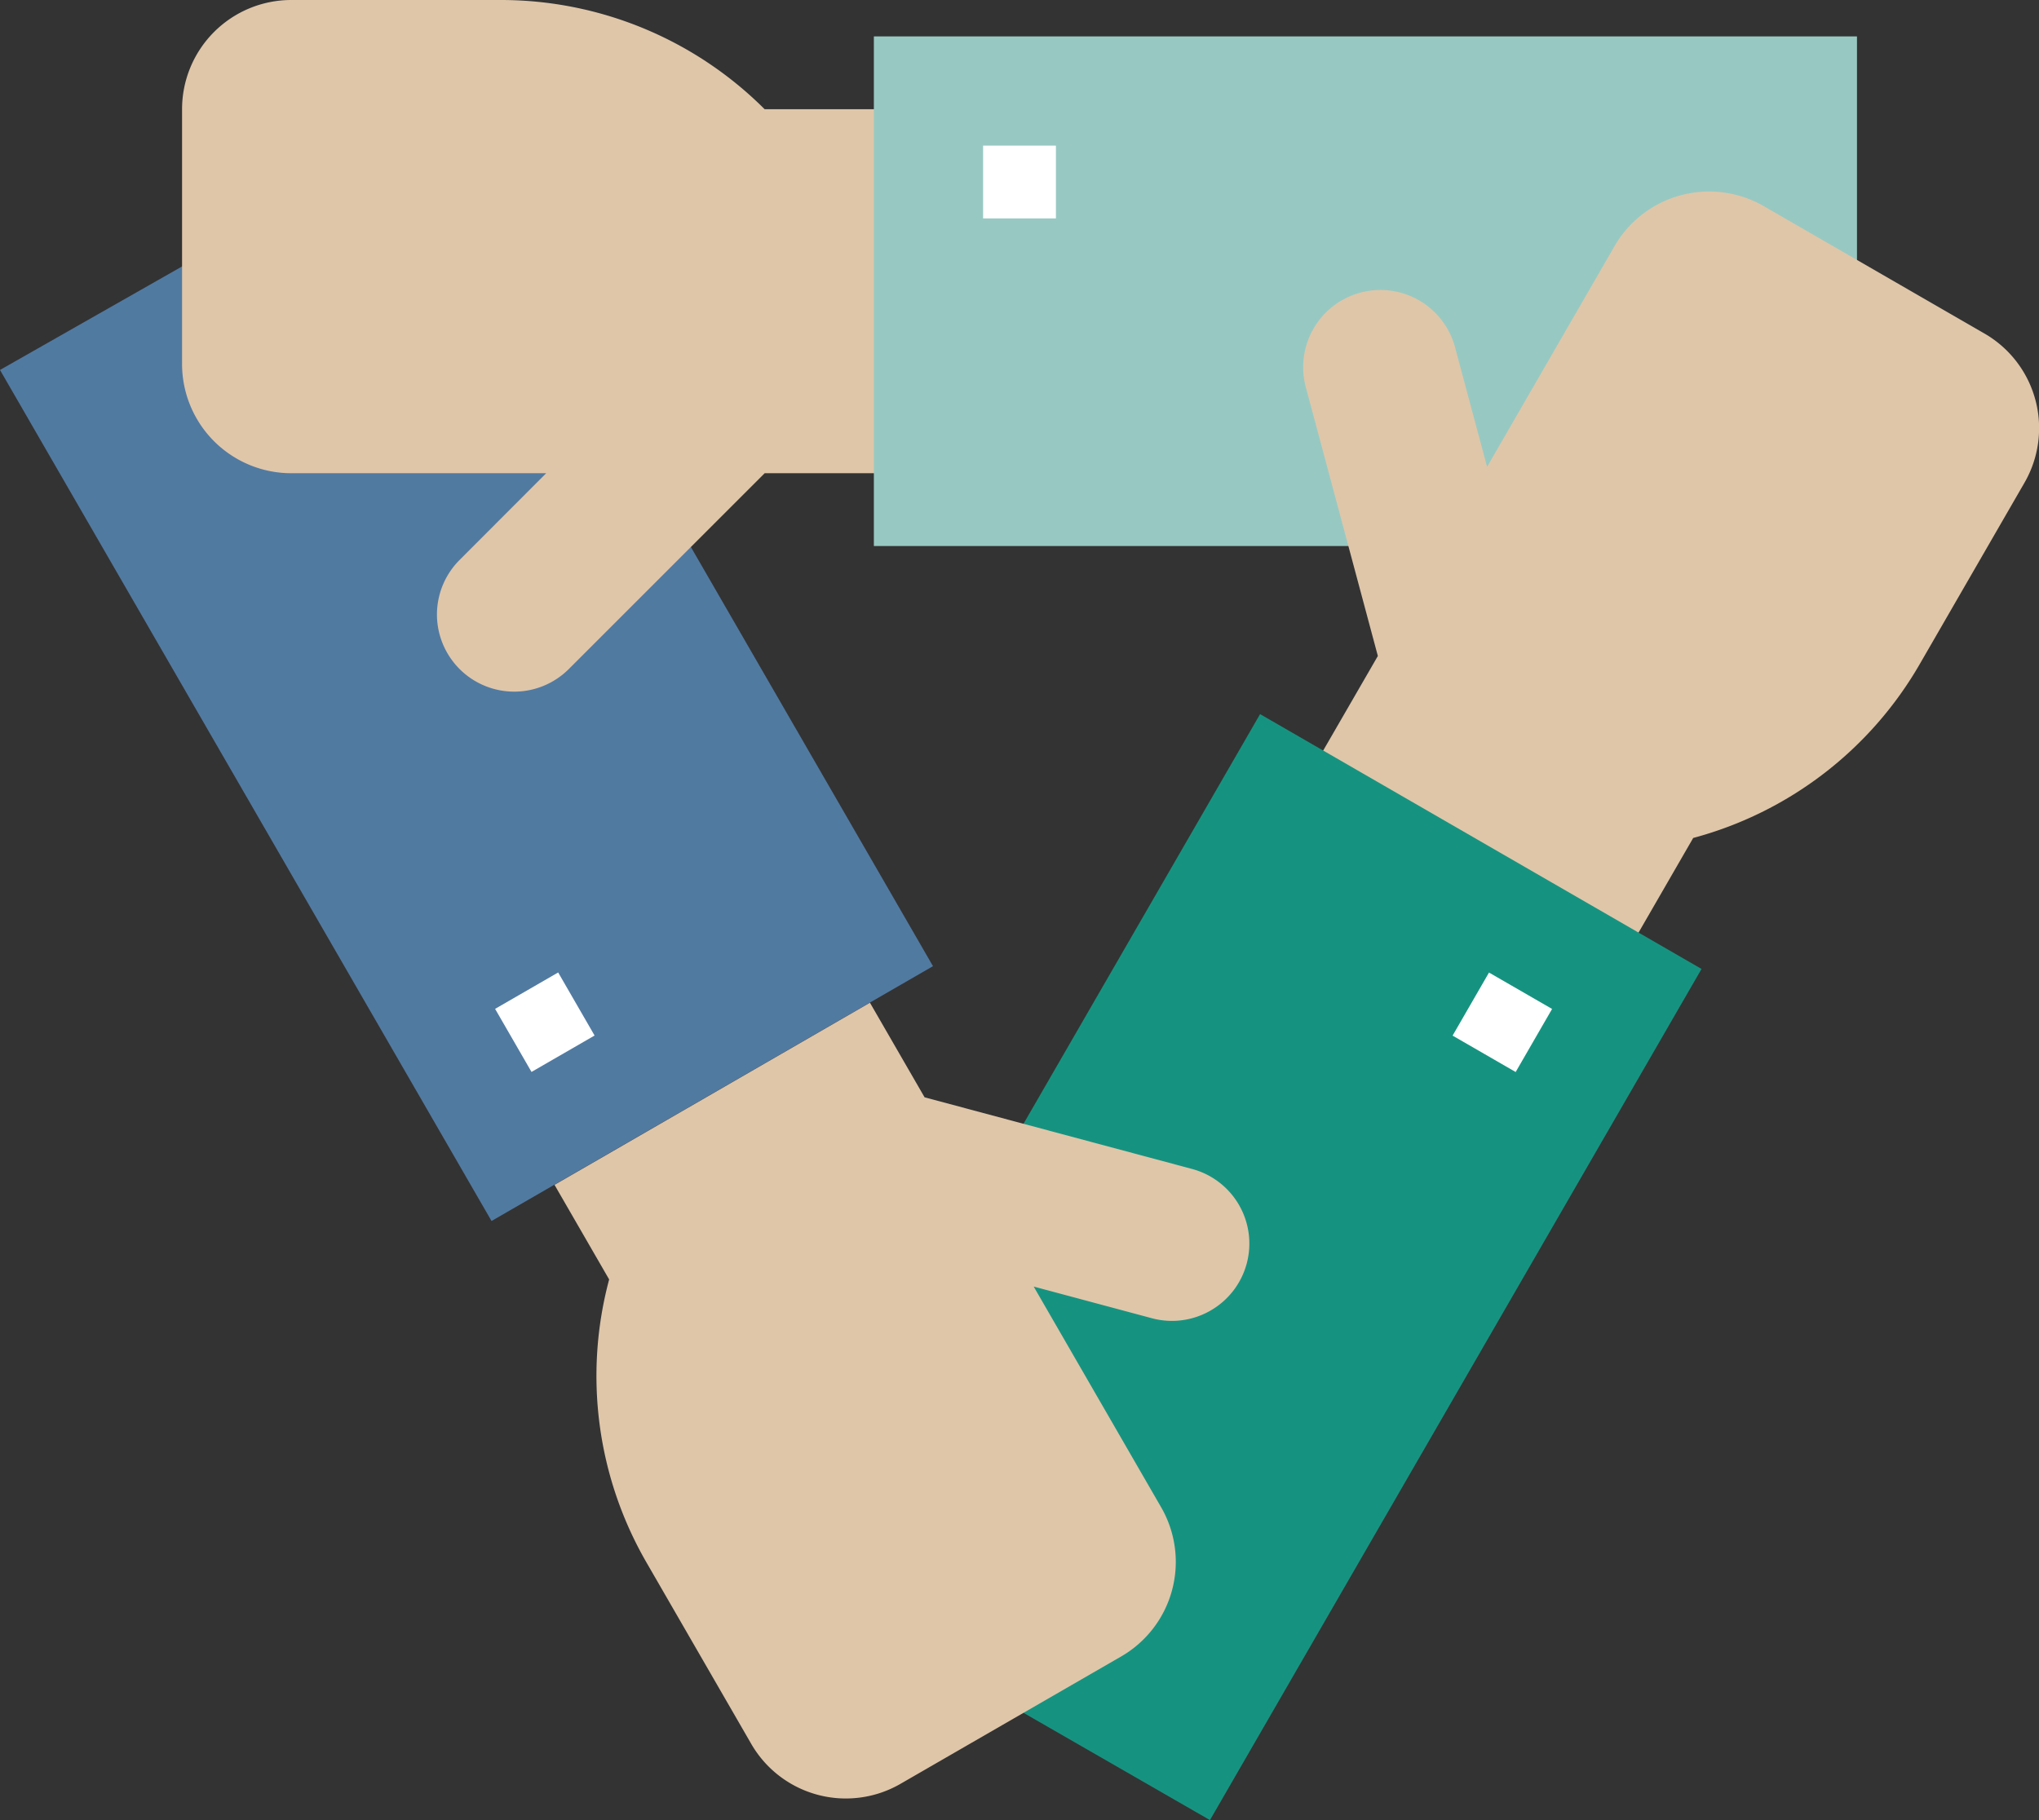
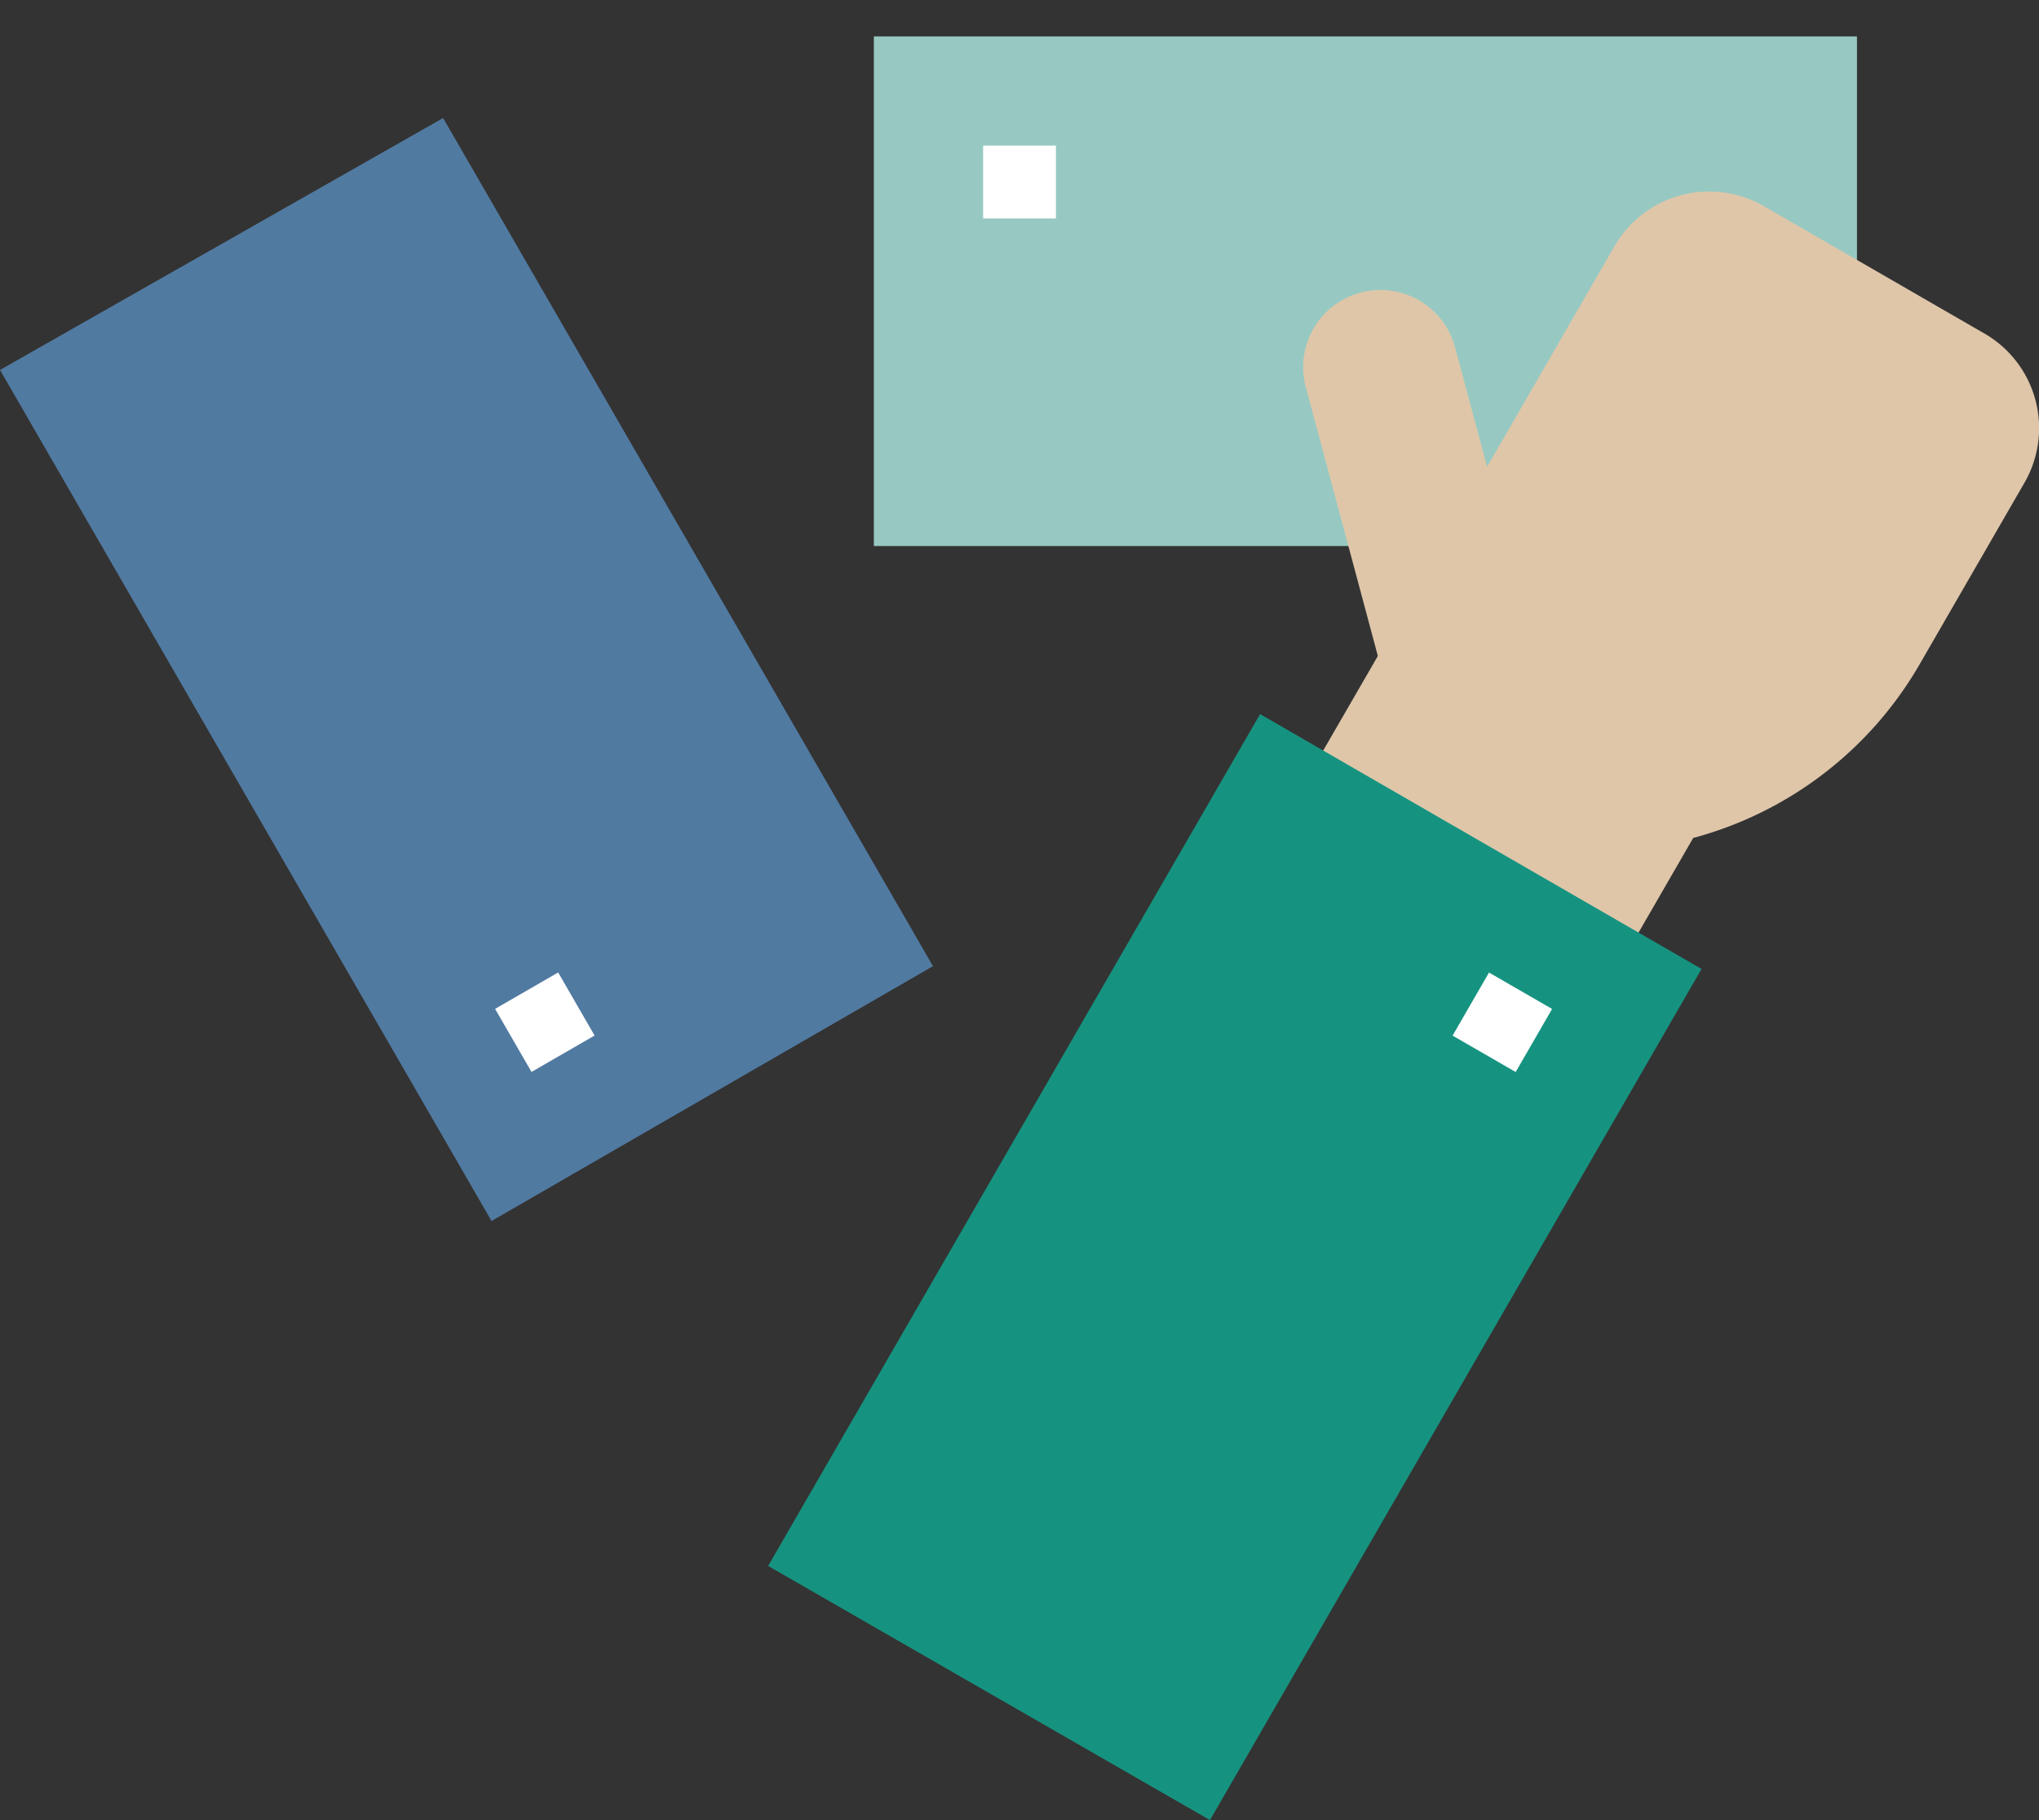
<svg xmlns="http://www.w3.org/2000/svg" width="52.077" height="46.497" viewBox="0 0 52.077 46.497">
  <rect x="0" y="0" width="52.077" height="46.497" fill="#333333" stroke="none" />
  <g id="Flat" transform="translate(-32 -56)">
    <path id="Tracé_388" data-name="Tracé 388" d="M43.317,81.933,55.829,103.6l-11.275,6.51L32,88.369Z" transform="translate(0 -22.918)" fill="#517aa1" />
    <path id="Tracé_389" data-name="Tracé 389" d="M140.781,270.645l1.611-.93.93,1.611-1.611.93Z" transform="translate(-96.136 -188.872)" fill="#fff" />
-     <path id="Tracé_390" data-name="Tracé 390" d="M90.6,68.089h-3.72l-5,5A1.973,1.973,0,0,1,78.51,71.7h0a1.973,1.973,0,0,1,.578-1.395L81.3,68.089H74.79A2.79,2.79,0,0,1,72,65.3V58.79A2.79,2.79,0,0,1,74.79,56h5.354a9.525,9.525,0,0,1,6.735,2.79H90.6Z" transform="translate(-35.35 0)" fill="#dfc6a9" />
    <path id="Tracé_391" data-name="Tracé 391" d="M224,64h25.109V77.019H224Z" transform="translate(-169.681 -7.07)" fill="#97c9c2" />
    <path id="Tracé_392" data-name="Tracé 392" d="M248,88h1.86v1.86H248Z" transform="translate(-190.891 -28.28)" fill="#fff" />
    <path id="Tracé_393" data-name="Tracé 393" d="M318.386,113.234l1.9-3.287-1.831-6.833a1.973,1.973,0,1,1,3.811-1.021l.81,3.022,3.255-5.638a2.79,2.79,0,0,1,3.811-1.022h0l5.638,3.255a2.79,2.79,0,0,1,1.021,3.811l-2.677,4.637a9.525,9.525,0,0,1-5.784,4.438l-1.88,3.256Z" transform="translate(-253.095 -37.189)" fill="#dfc6a9" />
    <path id="Tracé_394" data-name="Tracé 394" d="M200.776,234.7l12.564-21.761,11.275,6.51L212.06,241.193Z" transform="translate(-149.157 -138.696)" fill="#169380" />
    <path id="Tracé_395" data-name="Tracé 395" d="M351.2,271.343l.93-1.611,1.611.93-.93,1.611Z" transform="translate(-282.1 -188.887)" fill="#fff" />
-     <path id="Tracé_396" data-name="Tracé 396" d="M161.908,276.364l1.395,2.416,6.833,1.831a1.973,1.973,0,0,1,.476,3.614h0a1.973,1.973,0,0,1-1.5.2l-3.022-.81,3.255,5.638a2.79,2.79,0,0,1-1.02,3.811l-5.638,3.255a2.79,2.79,0,0,1-3.811-1.021l-2.677-4.637a9.525,9.525,0,0,1-.952-7.228l-1.395-2.416Z" transform="translate(-107.689 -194.748)" fill="#dfc6a9" />
  </g>
</svg>